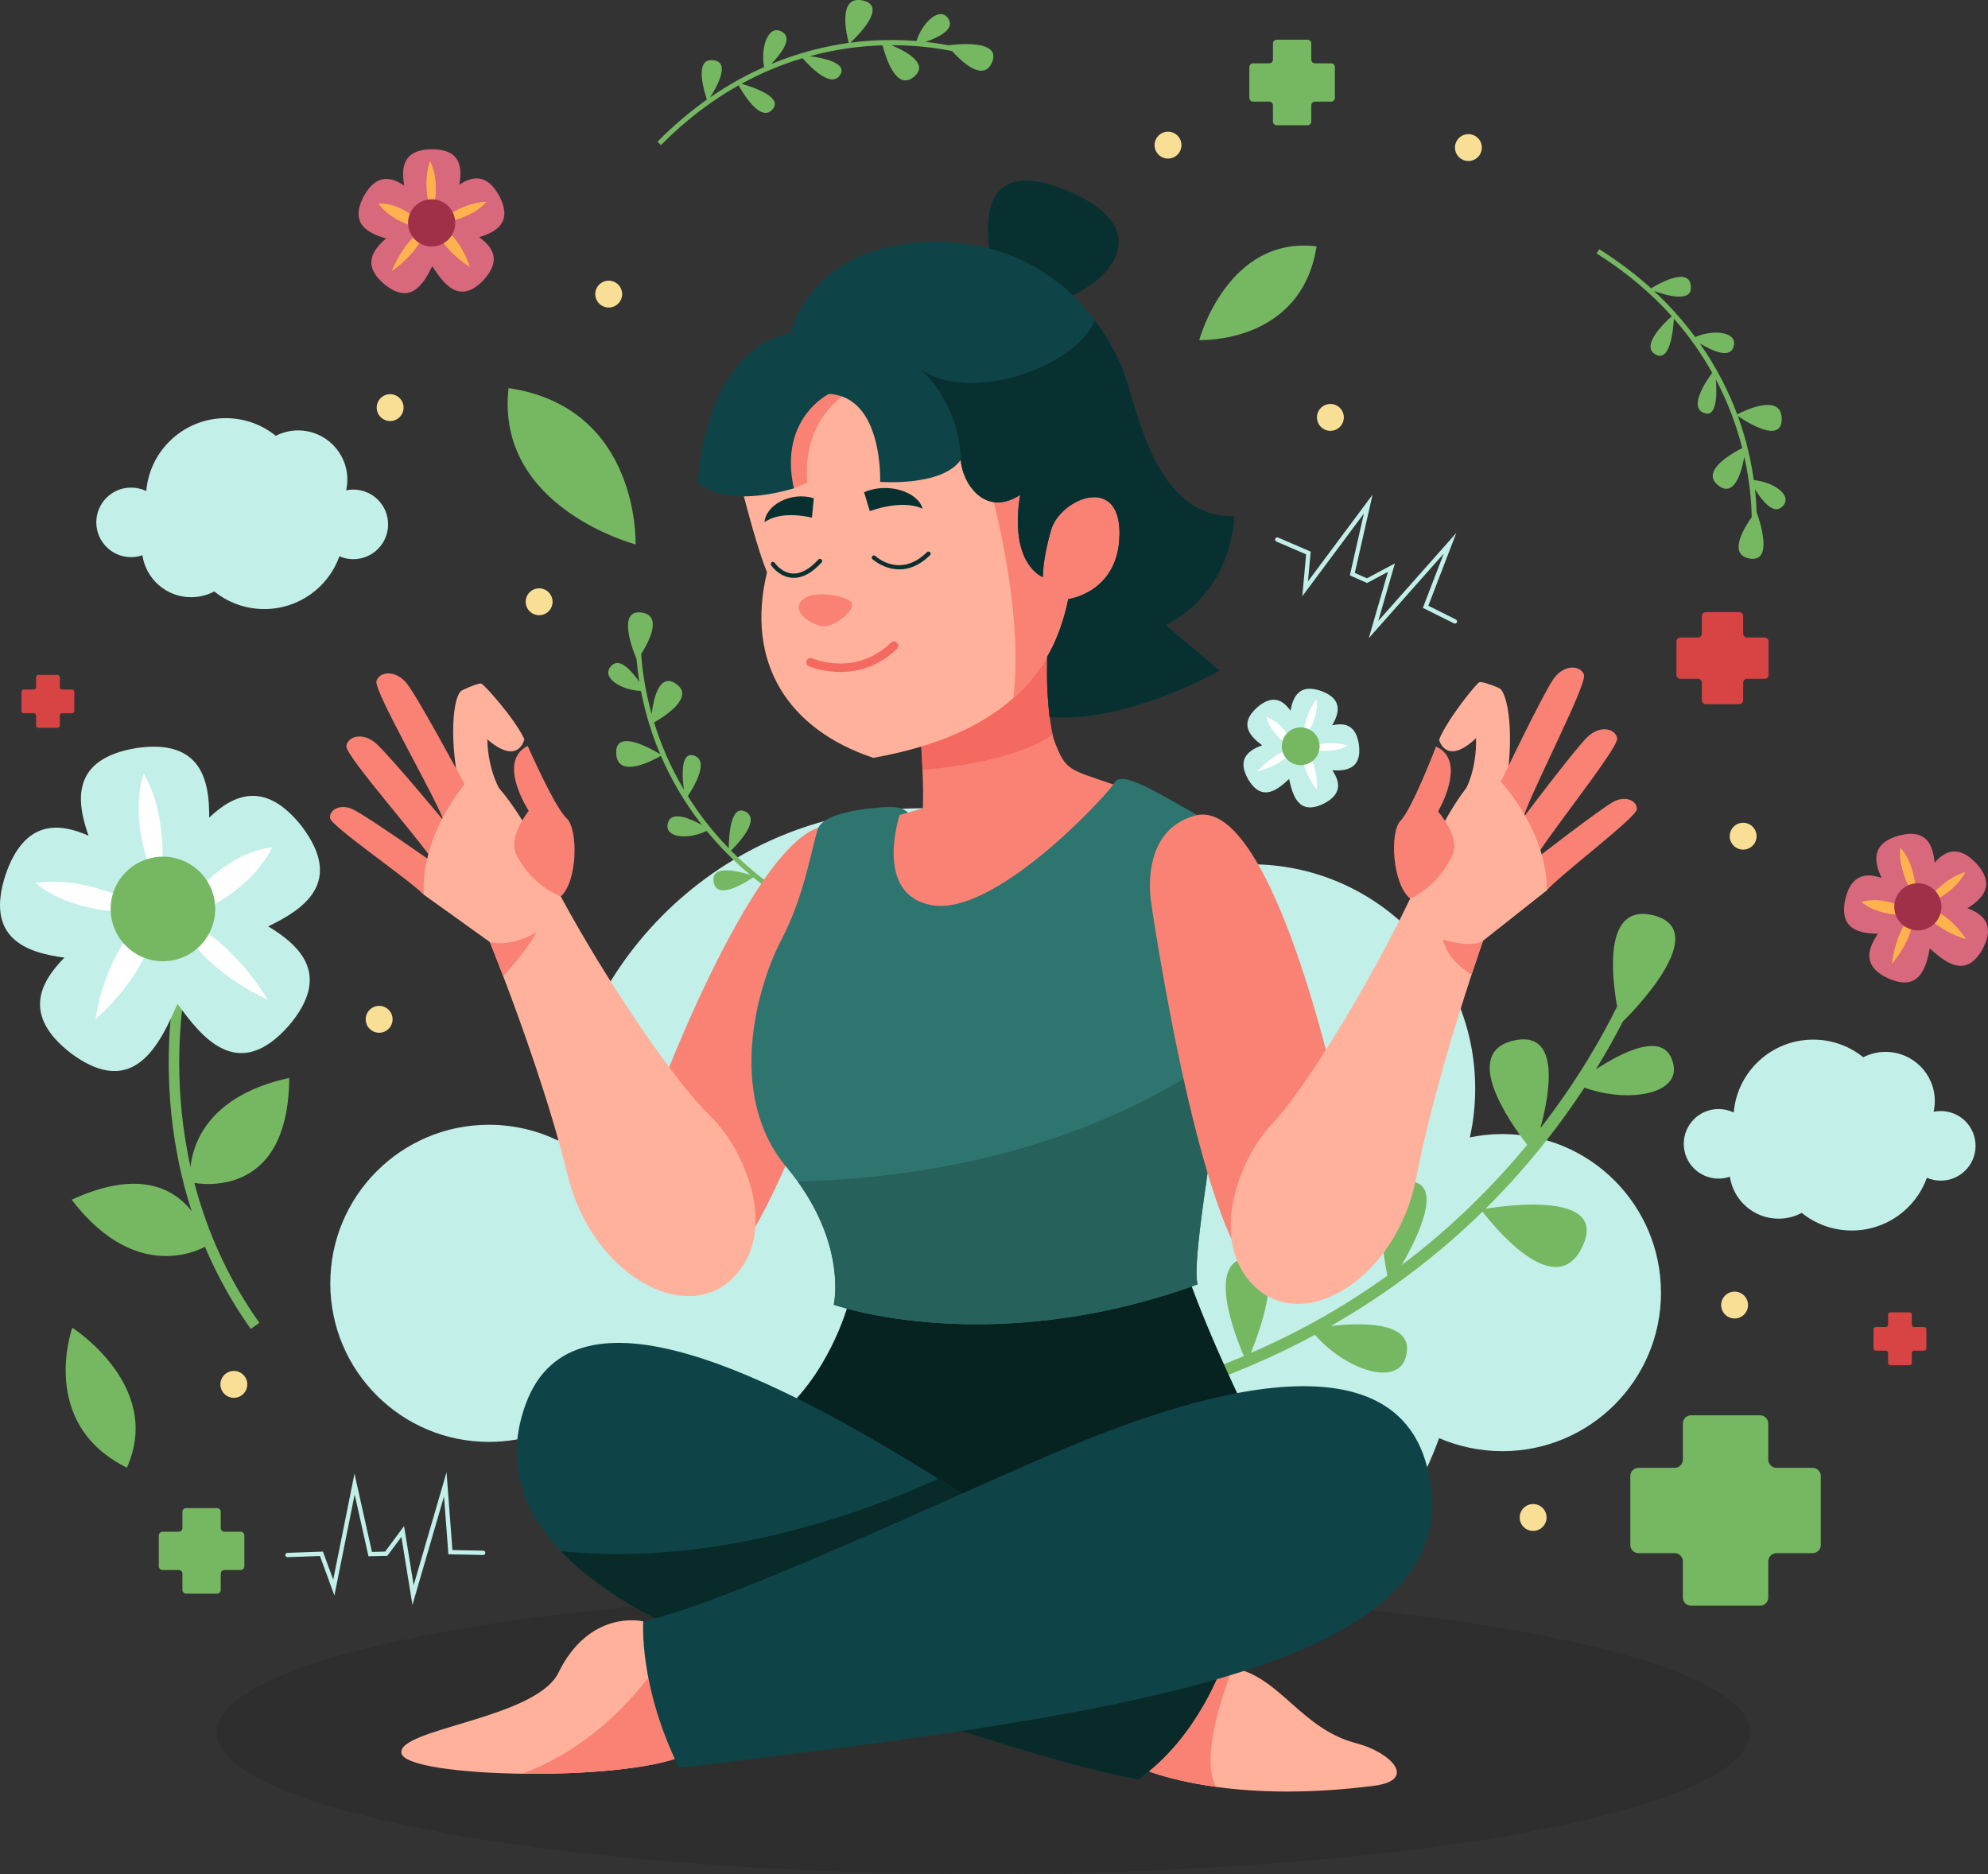
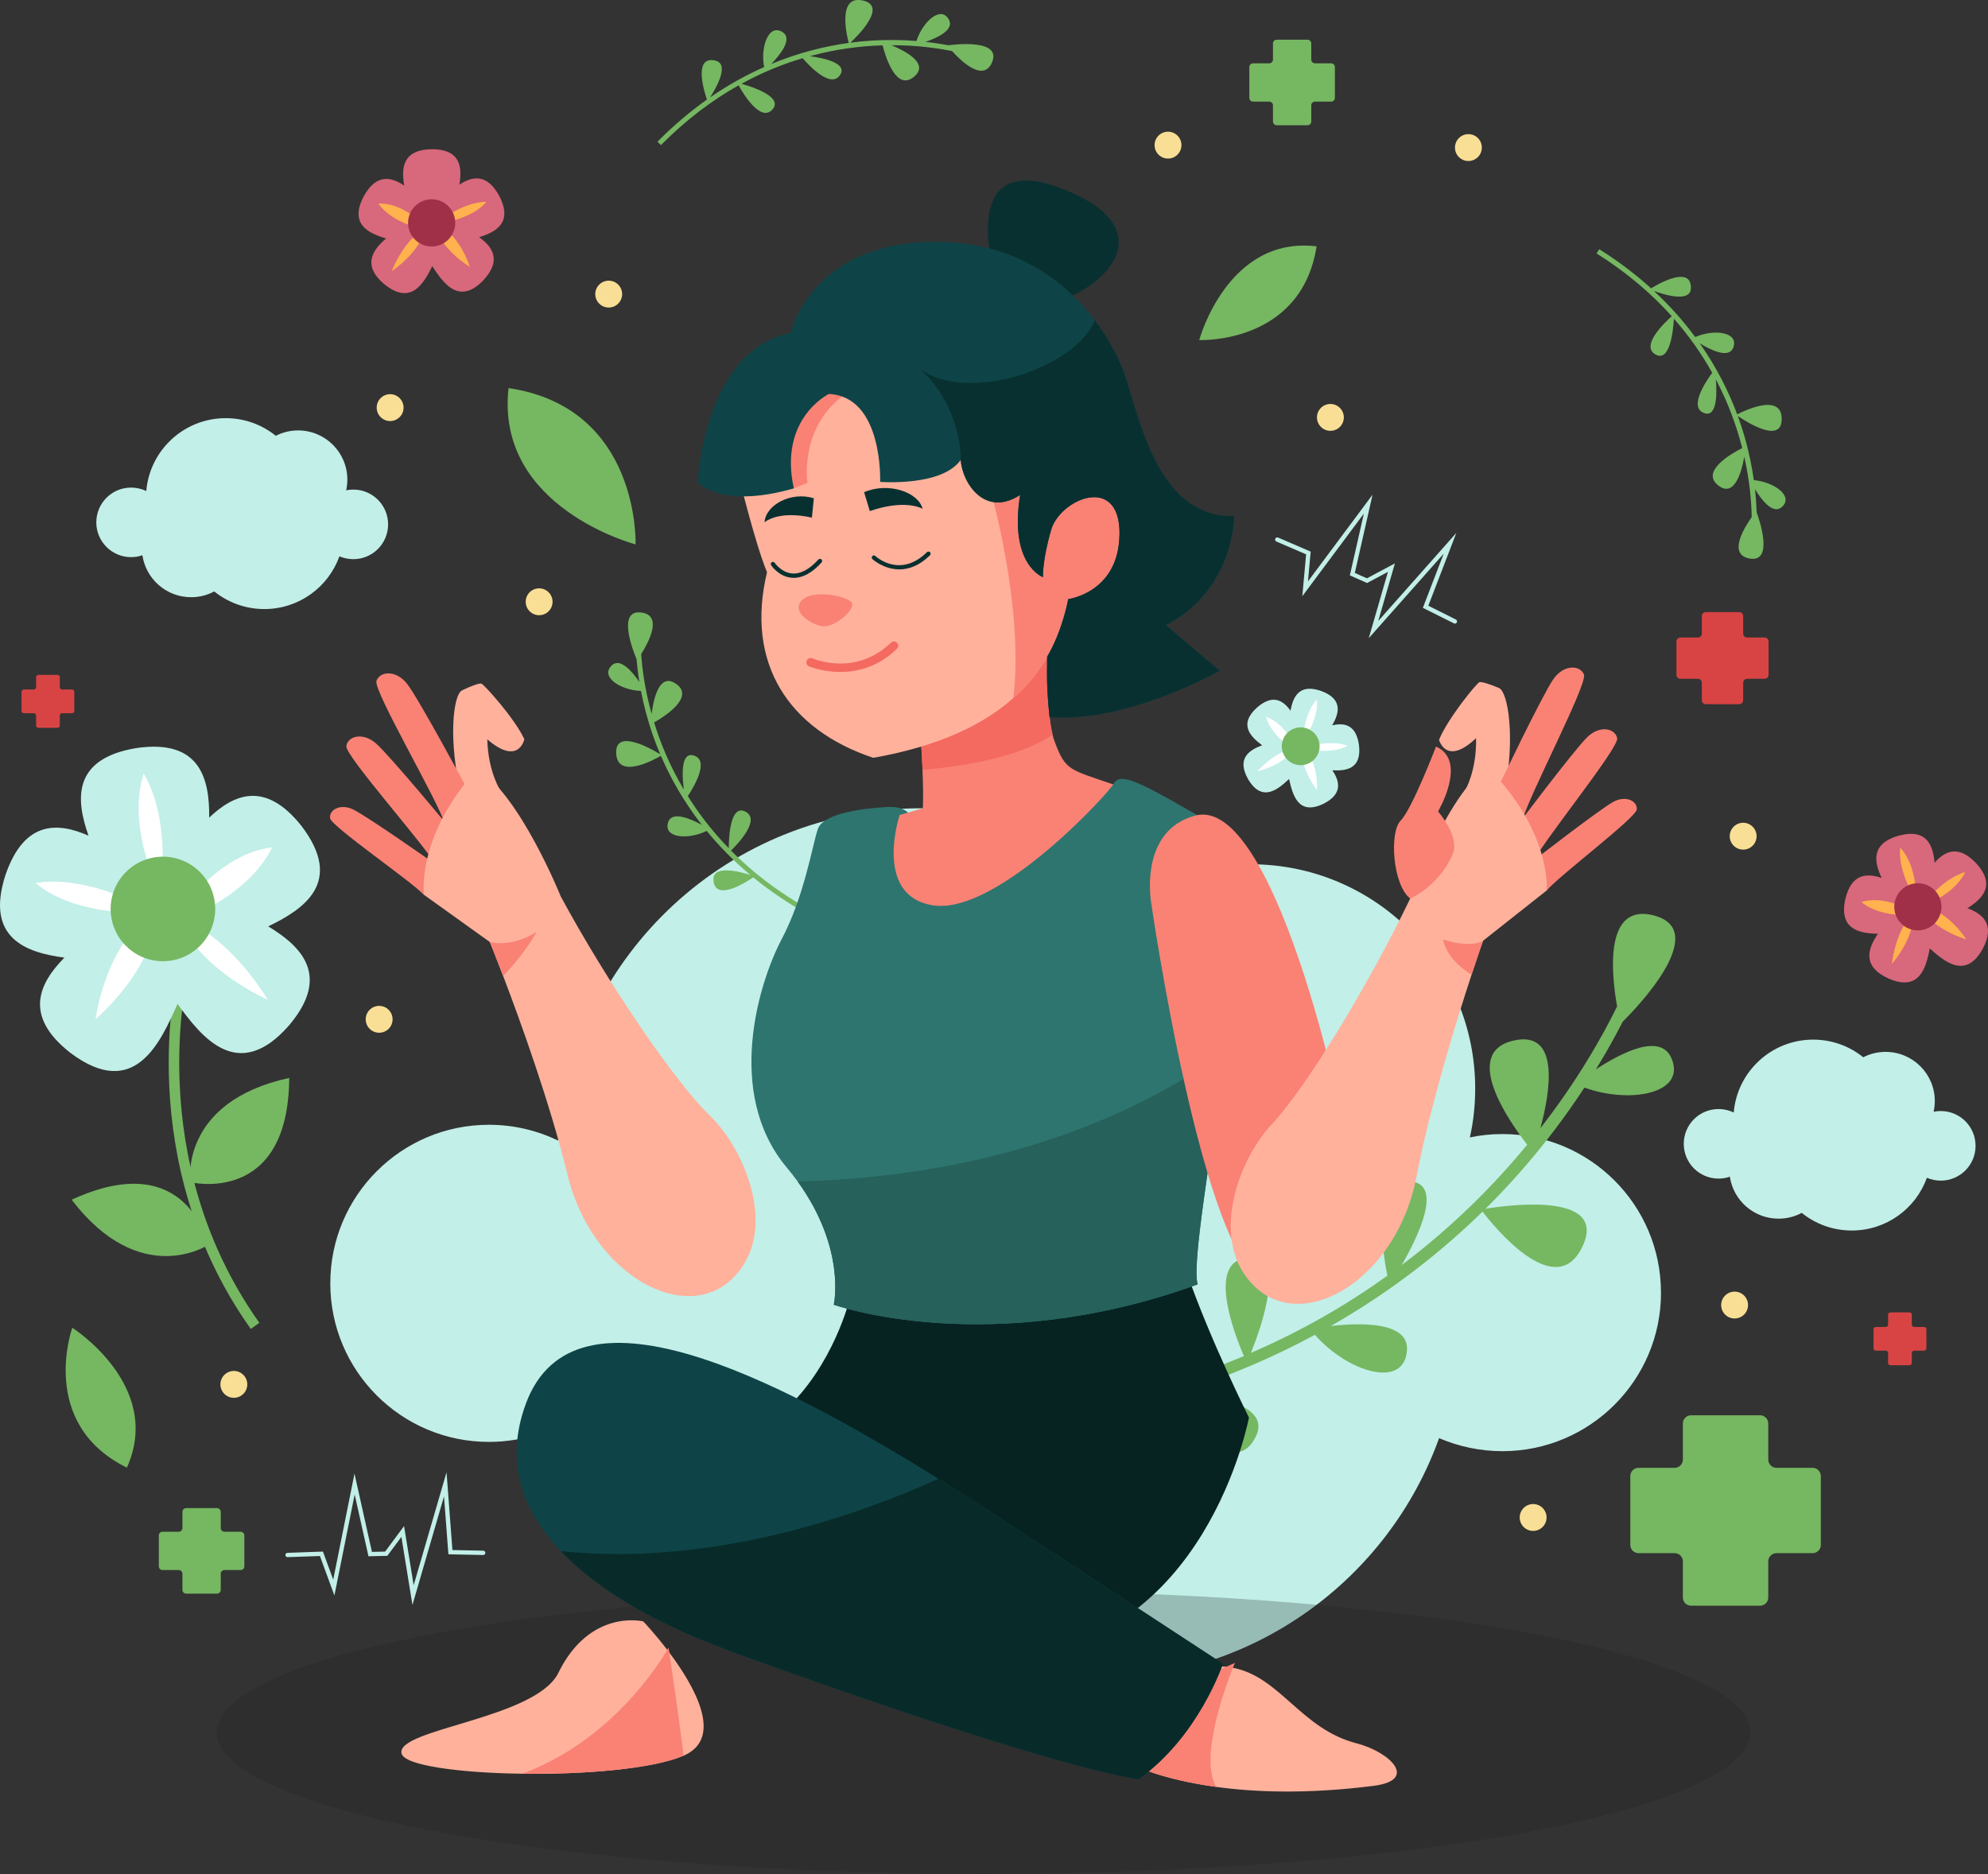
<svg xmlns="http://www.w3.org/2000/svg" id="Layer_2" data-name="Layer 2" viewBox="0 0 439.5 414.36">
  <rect x="0" y="0" width="439.5" height="414.36" fill="#333333" stroke="none" />
  <defs>
    <style>      .cls-1 {        fill: #082b2a;      }      .cls-2 {        fill: #f9df95;      }      .cls-3 {        fill: #f46a60;      }      .cls-4 {        fill: #fff;      }      .cls-5 {        fill: #76b762;      }      .cls-6 {        fill: #d84444;      }      .cls-7 {        fill: #2e756f;      }      .cls-8 {        fill: #a03048;      }      .cls-9 {        fill: #ffb24d;      }      .cls-10 {        fill: #26615b;      }      .cls-11 {        fill: #d8687b;      }      .cls-12 {        opacity: .22;      }      .cls-13 {        fill: #606060;        opacity: .19;      }      .cls-14 {        fill: #c2efe8;      }      .cls-15 {        fill: #0e4447;      }      .cls-16 {        fill: #062322;      }      .cls-17 {        fill: #093030;      }      .cls-18 {        fill: #f98275;      }      .cls-19 {        fill: #ffb19c;      }    </style>
  </defs>
  <g id="Object">
    <g>
      <g>
        <path class="cls-14" d="m302.61,141.08l4.23-14.63-4.61,2.46-3.81-1.69,3.1-13.66-13.61,18.27.84-9.26-6.57-2.83c-.24-.1-.35-.39-.25-.63.1-.24.39-.35.63-.25l7.2,3.11-.6,6.58,14.28-19.17-3.92,17.3,2.67,1.19,6.19-3.3-3.68,12.73,17.26-19.47-6.19,16.1,6.09,3.05c.24.12.33.41.21.64-.12.24-.4.33-.64.21l-6.87-3.43,4.61-11.98-16.57,18.69Z" />
        <path class="cls-14" d="m91.18,354.85l-2.44-15.03-3.11,4.19-4.17.1-3.05-13.67-4.48,22.34-3.2-8.73-7.15.25c-.26,0-.48-.2-.49-.46-.01-.26.2-.48.46-.49l7.84-.28,2.28,6.2,4.7-23.44,3.86,17.31,2.92-.07,4.18-5.64,2.12,13.08,7.27-24.98,1.3,17.2,6.81.14c.26,0,.47.22.47.49,0,.27-.22.47-.49.47l-7.68-.16-.97-12.8-6.97,23.98Z" />
      </g>
      <g>
        <g>
          <path class="cls-11" d="m105.93,52.44c2.83,2.06,5.1,4.99.98,9.48-5.57,5.86-9.1.32-11.35-3.06-1.81,3.64-4.62,8.85-10.61,3.97-5.04-4.25-2.44-7.66.4-10.11-3.79-1.1-8.22-3.09-4.93-9.33,2.83-5.12,6.17-4.23,8.95-2.35-.65-3.68-.52-7.94,6.06-8.05,6.54,0,6.76,4.16,6.12,7.84,2.76-1.82,6.04-2.6,8.81,2.46,3.12,5.96-.76,8.03-4.42,9.15Z" />
-           <path class="cls-9" d="m95.46,47.77s-2.39-6.9-.38-12.15c2.63,5,.38,12.15.38,12.15Z" />
          <path class="cls-9" d="m96.4,49.44s5.53-4.77,11.15-4.82c-3.68,4.29-11.15,4.82-11.15,4.82Z" />
          <path class="cls-9" d="m94.79,50.88s-7.63-.97-11.14-5.87c6.06-.27,11.14,5.87,11.14,5.87Z" />
          <path class="cls-9" d="m103.87,59.01s-6.64-3.89-7.95-9.77c5.68,2.13,7.95,9.77,7.95,9.77Z" />
          <path class="cls-9" d="m86.61,59.94s2.56-6.84,7.46-9.59c-1.16,5.53-7.46,9.59-7.46,9.59Z" />
          <path class="cls-8" d="m100.65,49.28c0,2.88-2.34,5.22-5.22,5.22s-5.22-2.34-5.22-5.22,2.34-5.22,5.22-5.22,5.22,2.34,5.22,5.22Z" />
        </g>
        <g>
          <path class="cls-11" d="m434.96,200.81c3.27,1.24,6.22,3.49,3.42,8.9-3.85,7.11-8.7,2.68-11.75.01-.79,3.99-2.14,9.75-9.21,6.6-5.98-2.79-4.35-6.76-2.25-9.86-3.94-.07-8.74-.83-7.2-7.72,1.39-5.69,4.85-5.69,8.02-4.61-1.59-3.38-2.57-7.53,3.75-9.35,6.31-1.71,7.61,2.25,7.95,5.97,2.19-2.48,5.15-4.09,9.14.07,4.56,4.94,1.36,7.95-1.87,9.99Z" />
          <path class="cls-9" d="m423.63,199.04s-4.11-6.04-3.54-11.63c3.85,4.14,3.54,11.63,3.54,11.63Z" />
          <path class="cls-9" d="m424.97,200.4s4.1-6.05,9.5-7.57c-2.43,5.1-9.5,7.57-9.5,7.57Z" />
          <path class="cls-9" d="m423.8,202.22s-7.62,1.05-12.29-2.76c5.78-1.84,12.29,2.76,12.29,2.76Z" />
          <path class="cls-9" d="m434.69,207.7s-7.42-2.02-10.22-7.35c6.04.57,10.22,7.35,10.22,7.35Z" />
          <path class="cls-9" d="m418.26,213.1s.69-7.27,4.7-11.21c.32,5.64-4.7,11.21-4.7,11.21Z" />
          <path class="cls-8" d="m429.03,199.14c.75,2.78-.89,5.65-3.67,6.4-2.78.75-5.65-.89-6.4-3.67-.75-2.78.89-5.65,3.67-6.4,2.78-.75,5.65.89,6.4,3.67Z" />
        </g>
      </g>
      <g>
        <path class="cls-5" d="m55.44,293.84l1.9-1.35c-25.79-36.33-15.86-76.92-15.75-77.33l-2.26-.58c-.11.42-10.33,42.02,16.11,79.26Z" />
        <path class="cls-5" d="m42.08,261.4s-2.56-17.72,21.86-23.06c-.17,28.36-21.86,23.06-21.86,23.06Z" />
        <path class="cls-5" d="m45.99,275.29s-14.96,9.84-30.15-10.02c25.76-11.87,30.15,10.02,30.15,10.02Z" />
        <path class="cls-14" d="m14.24,211.74c-5.43,5.53-9.3,12.77,1.34,21.07,14.32,10.76,19.99-2.64,23.67-10.84,5.28,7.29,13.33,17.64,24.63,4.78,9.45-11.14,2.52-17.62-4.58-21.92,7.87-3.79,16.83-9.76,7.36-22.19-8.06-10.16-15.02-6.97-20.41-1.86.07-8.28-1.78-17.52-16.19-15.36-14.28,2.4-13.24,11.56-10.49,19.36-6.7-2.96-14.15-3.47-18.33,8.59-4.63,14.15,4.61,17.26,13,18.37Z" />
        <path class="cls-4" d="m35.4,197.71s2.7-15.95-3.63-26.66c-3.92,11.88,3.63,26.66,3.63,26.66Z" />
        <path class="cls-4" d="m33.95,201.68s-13.83-8.39-26.12-6.45c9.6,8.02,26.12,6.45,26.12,6.45Z" />
        <path class="cls-4" d="m38,204.25s16.3-4.92,22.18-16.9c-13.33,1.64-22.18,16.9-22.18,16.9Z" />
        <path class="cls-4" d="m21.14,225.33s13.07-10.92,13.78-24.24c-11.62,6.73-13.78,24.24-13.78,24.24Z" />
        <path class="cls-4" d="m59.19,221.04s-8.1-14-19.81-18.21c4.57,11.64,19.81,18.21,19.81,18.21Z" />
        <path class="cls-5" d="m24.62,202.89c1.06,6.3,7.01,10.54,13.31,9.49,6.3-1.06,10.54-7.01,9.49-13.31-1.06-6.3-7.01-10.54-13.31-9.49-6.3,1.06-10.54,7.01-9.49,13.31Z" />
        <g>
          <path class="cls-14" d="m294.55,170.31c1.55,2.33,2.43,5.17-1.91,7.39-5.82,2.84-6.92-2.3-7.66-5.46-2.37,2.23-5.94,5.36-9.07.02-2.59-4.6.31-6.43,3.12-7.47-2.53-1.88-5.31-4.61-1.1-8.38,3.55-3.06,5.81-1.45,7.37.73.54-2.94,1.83-6.1,6.8-4.35,4.91,1.82,3.91,5.01,2.41,7.59,2.58-.59,5.26-.27,5.92,4.3.68,5.34-2.81,5.81-5.87,5.64Z" />
          <path class="cls-4" d="m287.99,163.89s.13-5.85,3.11-9.22c.58,4.48-3.11,9.22-3.11,9.22Z" />
          <path class="cls-4" d="m288.23,165.4s5.48-2.04,9.72-.51c-3.95,2.19-9.72.51-9.72.51Z" />
          <path class="cls-4" d="m286.62,166.03s-5.45-2.86-6.72-7.51c4.62,1.49,6.72,7.51,6.72,7.51Z" />
          <path class="cls-4" d="m291.17,174.67s-3.9-4.77-3.24-9.55c3.67,3.18,3.24,9.55,3.24,9.55Z" />
          <path class="cls-4" d="m277.95,170.55s3.83-4.42,8.28-5.11c-2.42,3.82-8.28,5.11-8.28,5.11Z" />
          <path class="cls-5" d="m291.47,166.46c-.8,2.16-3.21,3.27-5.37,2.46-2.16-.8-3.27-3.21-2.46-5.37.8-2.16,3.21-3.27,5.37-2.46,2.16.8,3.27,3.21,2.46,5.37Z" />
        </g>
      </g>
      <g>
        <path class="cls-5" d="m402.54,326.37v15.23c0,1-.81,1.82-1.82,1.82h-7.98c-1,0-1.82.81-1.82,1.82v7.98c0,1-.81,1.82-1.82,1.82h-15.24c-1,0-1.82-.81-1.82-1.82v-7.98c0-1-.81-1.82-1.82-1.82h-7.98c-1,0-1.82-.81-1.82-1.82v-15.23c0-1,.81-1.82,1.82-1.82h7.98c1,0,1.82-.81,1.82-1.82v-7.98c0-1,.81-1.82,1.82-1.82h15.24c1,0,1.82.81,1.82,1.82v7.98c0,1,.81,1.82,1.82,1.82h7.98c1,0,1.82.81,1.82,1.82Z" />
        <path class="cls-5" d="m295.11,14.82v6.83c0,.45-.37.82-.82.82h-3.58c-.45,0-.82.37-.82.82v3.58c0,.45-.37.82-.82.82h-6.83c-.45,0-.82-.37-.82-.82v-3.58c0-.45-.37-.82-.82-.82h-3.58c-.45,0-.82-.37-.82-.82v-6.83c0-.45.37-.82.82-.82h3.58c.45,0,.82-.37.82-.82v-3.58c0-.45.37-.82.82-.82h6.83c.45,0,.82.37.82.82v3.58c0,.45.37.82.82.82h3.58c.45,0,.82.37.82.82Z" />
        <path class="cls-5" d="m54.02,339.5v6.83c0,.45-.37.82-.82.82h-3.58c-.45,0-.82.37-.82.82v3.58c0,.45-.37.82-.82.82h-6.83c-.45,0-.82-.37-.82-.82v-3.58c0-.45-.37-.82-.82-.82h-3.58c-.45,0-.82-.37-.82-.82v-6.83c0-.45.37-.82.82-.82h3.58c.45,0,.82-.37.82-.82v-3.58c0-.45.37-.82.82-.82h6.83c.45,0,.82.37.82.82v3.58c0,.45.37.82.82.82h3.58c.45,0,.82.37.82.82Z" />
      </g>
      <g>
        <path class="cls-6" d="m390.99,141.84v7.37c0,.49-.39.88-.88.88h-3.86c-.49,0-.88.39-.88.88v3.86c0,.49-.39.88-.88.88h-7.37c-.49,0-.88-.39-.88-.88v-3.86c0-.49-.39-.88-.88-.88h-3.86c-.49,0-.88-.39-.88-.88v-7.37c0-.49.39-.88.88-.88h3.86c.49,0,.88-.39.88-.88v-3.86c0-.49.39-.88.88-.88h7.37c.49,0,.88.39.88.88v3.86c0,.49.39.88.88.88h3.86c.49,0,.88.39.88.88Z" />
        <path class="cls-6" d="m425.88,293.92v4.23c0,.28-.23.5-.51.5h-2.21c-.28,0-.5.23-.5.5v2.21c0,.28-.23.51-.51.51h-4.23c-.28,0-.51-.23-.51-.51v-2.21c0-.28-.23-.5-.5-.5h-2.21c-.28,0-.51-.23-.51-.5v-4.23c0-.28.23-.51.51-.51h2.21c.28,0,.5-.23.5-.51v-2.21c0-.28.23-.51.51-.51h4.23c.28,0,.51.23.51.51v2.21c0,.28.23.51.5.51h2.21c.28,0,.51.23.51.51Z" />
        <path class="cls-6" d="m16.43,152.96v4.23c0,.28-.23.51-.5.51h-2.21c-.28,0-.5.23-.5.51v2.21c0,.28-.23.51-.51.51h-4.23c-.28,0-.5-.23-.5-.51v-2.21c0-.28-.23-.51-.5-.51h-2.21c-.28,0-.51-.23-.51-.51v-4.23c0-.28.23-.51.51-.51h2.21c.28,0,.5-.23.5-.51v-2.21c0-.28.23-.51.5-.51h4.23c.28,0,.51.23.51.51v2.21c0,.28.23.51.5.51h2.21c.28,0,.5.23.5.51Z" />
      </g>
      <ellipse class="cls-13" cx="217.41" cy="383.04" rx="169.54" ry="31.32" />
      <g>
        <path class="cls-14" d="m85.8,115.95c0,4.25-3.44,7.69-7.69,7.69-1.09,0-2.13-.23-3.07-.63-2.44,6.8-8.95,11.66-16.6,11.66-4.2,0-8.05-1.46-11.07-3.9-1.53.82-3.27,1.28-5.12,1.28-5.47,0-9.99-4.03-10.77-9.28-.78.28-1.63.42-2.5.42-4.25,0-7.69-3.44-7.69-7.69s3.44-7.69,7.69-7.69c1.2,0,2.34.28,3.36.76.76-9.03,8.34-16.11,17.56-16.11,4.2,0,8.05,1.46,11.07,3.9,1.48-.76,3.16-1.19,4.94-1.19,6.01,0,10.88,4.87,10.88,10.87,0,.81-.09,1.61-.26,2.37.51-.11,1.03-.16,1.58-.16,4.25,0,7.69,3.44,7.69,7.69Z" />
        <path class="cls-14" d="m367.21,285.81c0,19.36-15.7,35.06-35.06,35.06-4.97,0-9.72-1.05-14-2.88-11.12,31-40.81,53.2-75.69,53.2-19.14,0-36.71-6.67-50.49-17.79-6.98,3.75-14.91,5.84-23.37,5.84-24.94,0-45.56-18.4-49.1-42.34-3.58,1.26-7.41,1.92-11.42,1.92-19.36,0-35.06-15.7-35.06-35.06s15.7-35.06,35.06-35.06c5.49,0,10.68,1.26,15.3,3.49,3.49-41.16,38.02-73.47,80.1-73.47,19.14,0,36.71,6.67,50.49,17.79,6.76-3.44,14.43-5.41,22.54-5.41,27.43,0,49.62,22.19,49.62,49.58,0,3.71-.39,7.33-1.18,10.81,2.31-.48,4.71-.74,7.19-.74,19.36,0,35.06,15.7,35.06,35.06Z" />
        <path class="cls-14" d="m436.75,253.36c0,4.25-3.44,7.69-7.69,7.69-1.09,0-2.13-.23-3.07-.63-2.44,6.8-8.95,11.66-16.6,11.66-4.2,0-8.05-1.46-11.07-3.9-1.53.82-3.27,1.28-5.12,1.28-5.47,0-9.99-4.03-10.77-9.28-.78.28-1.63.42-2.5.42-4.25,0-7.69-3.44-7.69-7.69s3.44-7.69,7.69-7.69c1.2,0,2.34.28,3.36.76.76-9.03,8.34-16.11,17.56-16.11,4.2,0,8.05,1.46,11.07,3.9,1.48-.76,3.16-1.19,4.94-1.19,6.01,0,10.88,4.87,10.88,10.87,0,.81-.09,1.61-.26,2.37.51-.11,1.03-.16,1.58-.16,4.25,0,7.69,3.44,7.69,7.69Z" />
      </g>
      <path class="cls-5" d="m178.94,201.12l-.53.94c-4.47-2.51-8.41-5.23-11.88-8.06-3.82,2.54-8.6,4.65-8.8.54-.18-3.36,5.75-1.84,8.14-1.09-3.75-3.15-6.95-6.44-9.64-9.73-4.17,2.06-9.66,1.56-8.51-1.92.84-2.59,5.06-.72,7.45.6-4.11-5.27-7.01-10.53-9.06-15.28-1.43.83-9.57,5.32-9.88-.51-.3-5.69,7.91-.95,9.72.16-.61-1.45-1.14-2.85-1.61-4.19-1.23-3.53-2.07-6.85-2.64-9.8-4.6-.2-9.06-3.14-6.46-5.65,1.87-1.81,4.55,1.39,6.11,3.66-.31-1.9-.5-3.61-.63-5.07-.7-1.66-4.45-11.08,1.13-10.28,4.67.68,1.6,6.48-.1,9.17.21,3.17.8,7.82,2.31,13.24.43-3.43,1.73-9.18,5.38-6.66,4.24,2.91-2.47,7.21-4.83,8.55,1.42,4.61,3.5,9.69,6.58,14.86-.42-3.16-.72-8.51,2.26-7.53,3.42,1.13-.03,6.89-1.39,8.96,2.41,3.86,5.38,7.75,9.05,11.52.02-2.69.38-9.76,3.68-8.09,3.42,1.72-1.55,7.02-3.18,8.62,4.63,4.67,10.32,9.12,17.31,13.04Z" />
      <path class="cls-5" d="m146.12,32.09l-.77-.76c3.61-3.64,7.27-6.71,10.93-9.31-1.44-4.36-2.19-9.52,1.82-8.63,3.29.72.25,6.03-1.11,8.14,4.03-2.78,8.05-4.98,11.94-6.7-.88-4.57,1.07-9.73,4.12-7.7,2.27,1.5-.65,5.07-2.56,7.03,6.17-2.56,12.02-3.96,17.14-4.67-.42-1.6-2.58-10.64,3.12-9.38,5.57,1.22-1.19,7.88-2.75,9.33,1.56-.21,3.05-.35,4.46-.44,3.73-.25,7.16-.17,10.15.06,1.42-4.38,5.44-7.9,7.17-4.72,1.24,2.28-2.55,4.02-5.16,4.92,1.91.21,3.61.48,5.06.75,1.78-.24,11.87-1.34,9.61,3.83-1.9,4.32-6.67-.18-8.81-2.54-3.11-.64-7.75-1.31-13.38-1.3,3.19,1.33,8.39,4.11,4.98,6.96-3.93,3.31-6.29-4.3-6.96-6.93-4.82.14-10.27.8-16.07,2.39,3.16.43,8.4,1.57,6.66,4.18-2,2.99-6.64-1.86-8.27-3.73-4.37,1.3-8.91,3.12-13.51,5.66,2.58.73,9.31,2.96,6.82,5.7-2.57,2.84-6.36-3.36-7.46-5.36-5.73,3.22-11.53,7.52-17.18,13.22Z" />
      <path class="cls-5" d="m352.98,56.01l.57-.91c4.34,2.73,8.13,5.64,11.46,8.64,3.94-2.35,8.82-4.21,8.81-.1,0,3.36-5.83,1.55-8.19.68,3.59,3.33,6.61,6.78,9.14,10.2,4.27-1.85,9.73-1.07,8.41,2.35-.97,2.54-5.09.47-7.41-.97,3.84,5.47,6.47,10.87,8.28,15.72,1.47-.76,9.82-4.83,9.84,1.01.02,5.7-7.95.55-9.7-.65.54,1.47,1,2.9,1.4,4.26,1.05,3.59,1.72,6.95,2.14,9.92,4.58.43,8.89,3.59,6.17,5.97-1.96,1.71-4.48-1.62-5.92-3.96.22,1.91.32,3.63.37,5.1.62,1.69,3.89,11.29-1.65,10.21-4.63-.92-1.27-6.55.56-9.15-.05-3.18-.41-7.85-1.64-13.34-.6,3.4-2.19,9.08-5.71,6.38-4.08-3.12,2.83-7.08,5.25-8.3-1.19-4.67-3.01-9.85-5.83-15.17.26,3.17.3,8.54-2.64,7.41-3.36-1.3.37-6.88,1.84-8.88-2.22-3.98-4.99-8.01-8.47-11.96-.16,2.68-.87,9.73-4.08,7.9-3.33-1.89,1.9-6.93,3.61-8.45-4.39-4.89-9.85-9.62-16.64-13.89Z" />
      <path class="cls-5" d="m225.41,312.82l.3,2.53c12.04-1.48,23.09-3.89,33.23-6.96,6.07,9,14.63,17.89,18.76,9.09,3.4-7.19-10.92-9.2-16.84-9.7,11.03-3.52,20.98-7.85,29.83-12.64,7.28,8.26,19.75,12.09,20.36,3.44.48-6.42-10.42-6.13-16.85-5.38,13.73-7.84,24.81-16.75,33.56-25.3,2.38,3.11,16.15,20.23,22.07,7.74,5.78-12.18-16.46-9.19-21.42-8.37,2.64-2.61,5.06-5.2,7.29-7.71,5.87-6.62,10.69-13.13,14.58-19.08,10.24,3.69,22.65,1.27,19.21-6.56-2.47-5.63-11.22-1.05-16.67,2.52,2.39-3.88,4.34-7.44,5.93-10.54,3.03-2.99,19.69-20.26,6.76-23.52-10.84-2.7-9.31,12.74-8.01,20.16-3.32,6.75-8.78,16.39-16.95,26.91,2.13-7.89,4.46-21.64-5.8-19.4-11.88,2.57-1.06,18,2.88,23.05-7.24,8.81-16.37,18.05-27.74,26.61,3.76-6.53,9.23-17.98,1.82-18.51-8.5-.6-6.13,15.11-5,20.87-8.75,6.29-18.74,12.14-30.16,17.07,2.37-5.9,7.94-21.7-.78-21.01-9.04.7-2.92,16.76-.77,21.71-14.32,6.05-30.77,10.68-49.6,12.98Z" />
      <g>
        <path class="cls-5" d="m140.51,120.37s1.08-30.24-28.08-34.56c-2.97,26.46,28.08,34.56,28.08,34.56Z" />
        <path class="cls-5" d="m265.12,75.19s22.54,1,25.95-20.72c-19.71-2.38-25.95,20.72-25.95,20.72Z" />
        <path class="cls-5" d="m15.98,293.58s-7.65,21.23,12.07,30.93c8.14-18.11-12.07-30.93-12.07-30.93Z" />
      </g>
      <ellipse class="cls-12" cx="217.41" cy="383.04" rx="169.54" ry="31.32" />
      <g>
        <path class="cls-2" d="m122.16,133.06c0,1.64-1.33,2.97-2.97,2.97s-2.97-1.33-2.97-2.97,1.33-2.97,2.97-2.97,2.97,1.33,2.97,2.97Z" />
        <path class="cls-2" d="m137.54,65.03c0,1.64-1.33,2.97-2.97,2.97s-2.97-1.33-2.97-2.97,1.33-2.97,2.97-2.97,2.97,1.33,2.97,2.97Z" />
        <circle class="cls-2" cx="294.12" cy="92.29" r="2.97" />
        <circle class="cls-2" cx="383.48" cy="288.56" r="2.97" />
        <circle class="cls-2" cx="338.94" cy="335.53" r="2.97" />
        <path class="cls-2" d="m388.34,184.89c0,1.64-1.33,2.97-2.97,2.97s-2.97-1.33-2.97-2.97,1.33-2.97,2.97-2.97,2.97,1.33,2.97,2.97Z" />
        <path class="cls-2" d="m89.22,90.13c0,1.64-1.33,2.97-2.97,2.97s-2.97-1.33-2.97-2.97,1.33-2.97,2.97-2.97,2.97,1.33,2.97,2.97Z" />
        <circle class="cls-2" cx="83.82" cy="225.38" r="2.97" />
        <path class="cls-2" d="m54.67,306.1c0,1.64-1.33,2.97-2.97,2.97s-2.97-1.33-2.97-2.97,1.33-2.97,2.97-2.97,2.97,1.33,2.97,2.97Z" />
        <circle class="cls-2" cx="258.22" cy="32.09" r="2.97" />
        <circle class="cls-2" cx="324.63" cy="32.63" r="2.97" />
      </g>
      <g>
        <g>
          <path class="cls-19" d="m303.65,394.87c-14.64,1.86-26.25,1.41-34.8.23-12.08-1.65-18.11-4.73-18.11-4.73,0,0-3.39-6.79.31-13,1.76-2.95,5.12-5.78,11.21-7.7,3.39-1.06,6.27-1.37,8.82-1.13.52.06,1.01.12,1.5.23,10.5,2.01,15.07,13.63,27.48,16.74,7.38,1.98,13.5,8.1,3.6,9.36Z" />
          <path class="cls-18" d="m272.57,368.76c-1.68,4.24-7.42,19.77-3.72,26.33-12.08-1.65-18.11-4.73-18.11-4.73,0,0-3.39-6.79.31-13l20.02-8.82,1.94-.85s-.16.39-.44,1.08Z" />
          <path class="cls-16" d="m187.84,287.24s-3.51,14.58-14.31,24.57c-4.59,15.66,3.51,56.42,48.32,54.53s54.26-52.91,54.26-52.91c0,0-8.64-17.28-13.77-32.13-8.37,3.24-74.51,5.94-74.51,5.94Z" />
-           <path class="cls-18" d="m192.91,204.26s2.64-14.35-6.82-20.64c-14.79-9.84-41.55,58.6-45.48,72.49-3.93,13.89,1.02,30.43,15.39,27.34,14.36-3.09,36.91-79.19,36.91-79.19Z" />
          <path class="cls-19" d="m151.12,388.2c-6.84,2.94-21.98,4.17-35.64,3.99-13.85-.18-26.19-1.81-26.72-4.52-1.07-5.4,29.16-7.56,34.56-17.55,7.02-14.57,18.89-11.61,18.89-11.61,0,0,2.48,2.59,5.3,6.28.15.2.31.4.46.61,5.62,7.5,12.12,18.93,3.16,22.8Z" />
          <path class="cls-18" d="m151.12,388.2c-6.84,2.94-21.98,4.17-35.64,3.99,19.7-7.36,30.2-24.25,32.03-27.4.19-.33.29-.52.29-.52,0,0,.06.4.17,1.13.5,3.33,1.99,13.46,3.16,22.8Z" />
          <path class="cls-7" d="m270.74,232.66c-3.04,23.24-7.31,46.74-5.97,51.33-46.16,16.74-80.45,4.5-80.45,4.5,0,0,2.83-12.27-7.97-27.24-.76-1.05-1.58-2.1-2.47-3.17-13.68-16.38-6.12-40.85-1.08-50.4,5.04-9.53,6.8-20.87,8.01-24.38,1.21-3.51,10.13-4.59,15.38-4.87,5.27-.27,5.4,2.97,5.4,2.97,11.69,5.22,28.8,0,44.55-7.96,1.53-3.29,7.06.22,23.12,9.41,6.3,3.6,4.5,26.57,1.47,49.8Z" />
          <path class="cls-10" d="m264.78,283.99c-46.16,16.74-80.45,4.5-80.45,4.5,0,0,2.83-12.27-7.97-27.24,45.41-1.24,75.7-15.29,94.39-28.6-3.04,23.24-7.31,46.74-5.97,51.33Z" />
          <path class="cls-19" d="m318.14,163.57s1.52,5.94,8.18-.35c.17,7.25-2.43,11.56-2.43,11.56,0,0,1.6,4.69,8.69.83,2.5-12.63.79-22.61-1.17-23.47-1.95-.86-3.8-1.42-4.33-1.31-.53.1-6.98,7.96-8.94,12.74Z" />
          <path class="cls-18" d="m331.06,174.39s9.87-20.67,12.35-24.22c2.29-3.29,5.89-3.16,6.76-1.04.87,2.12-12.47,27.36-13.61,32.34-5.33-2.45-5.5-7.09-5.5-7.09Z" />
          <path class="cls-18" d="m334.83,183.34s13.15-17.54,16.14-20.41c2.77-2.65,6.13-1.86,6.55.3.42,2.16-16.85,23.34-18.86,27.8-4.55-3.3-3.83-7.69-3.83-7.69Z" />
          <path class="cls-18" d="m339.26,190.11s14.39-11.17,17.42-12.82c2.81-1.52,5.32-.14,5.18,1.68s-17.33,14.78-19.92,17.93c-2.92-3.64-2.68-6.79-2.68-6.79Z" />
          <path class="cls-18" d="m254.52,199.77s-2.97-16.02,9.72-19.44c17.15-4.62,32.67,63.98,34.56,78.29,1.89,14.31-5.4,29.97-19.17,24.84-13.77-5.13-25.11-83.69-25.11-83.69Z" />
          <path class="cls-19" d="m341.94,196.89l-14.07,11.12s-1.02,2.85-2.54,7.5c-3.32,10.09-9.09,28.69-12.22,44.87-4.28,22.12-24.52,34.63-35.64,24.16-10.32-9.73-3.94-27.84,3.66-35.91,7.6-8.08,21.49-30.95,30.63-49.95,0,0,7.85-22.61,17.05-29.07,14.31,14.27,13.13,27.29,13.13,27.29Z" />
          <path class="cls-18" d="m311.76,198.68s6.23-2.63,9.28-9.55c1.98-3.96-3.12-9.71-3.12-9.71,0,0,6.63-11.19-.45-14.35,0,0-5.29,13.82-7.82,16.37-2.53,2.55-1.78,14.19,2.11,17.24Z" />
          <path class="cls-19" d="m115.92,163.45s-1.24,6-8.19.03c.17,7.25,2.97,11.44,2.97,11.44,0,0-1.37,4.76-8.64,1.24-3.09-12.5-1.85-22.55.06-23.5,1.91-.95,3.73-1.59,4.27-1.52.53.08,7.35,7.62,9.53,12.3Z" />
          <path class="cls-18" d="m103.52,174.87s-10.83-20.18-13.48-23.61c-2.45-3.18-6.04-2.88-6.81-.72-.77,2.16,13.75,26.74,15.12,31.67,5.21-2.7,5.16-7.34,5.16-7.34Z" />
          <path class="cls-18" d="m100.18,183.98s-13.96-16.9-17.09-19.63c-2.89-2.52-6.21-1.57-6.52.61-.32,2.17,17.93,22.51,20.15,26.88,4.39-3.51,3.46-7.86,3.46-7.86Z" />
          <path class="cls-18" d="m96.08,190.96s-14.9-10.48-18.01-11.98c-2.87-1.38-5.32.11-5.1,1.92.22,1.81,18.01,13.95,20.74,16.97,2.74-3.78,2.36-6.9,2.36-6.9Z" />
          <path class="cls-19" d="m162.25,282.37c-10.61,10.99-31.42-.56-36.74-22.45-3.88-15.95-10.47-34.14-14.27-44.11-1.78-4.65-2.94-7.51-2.94-7.51l-14.57-10.45s-1.8-12.95,11.84-27.87c9.48,6.01,18.4,28.23,18.4,28.23,10.02,18.55,24.98,40.74,32.95,48.45,7.97,7.71,15.2,25.49,5.35,35.7Z" />
-           <path class="cls-18" d="m123.95,198.22s-6.34-2.33-9.72-9.1c-2.17-3.86,2.66-9.84,2.66-9.84,0,0-7.15-10.86-.23-14.36,0,0,5.94,13.55,8.58,15.98,2.65,2.43,2.45,14.09-1.29,17.32Z" />
          <path class="cls-15" d="m270.35,367.87s-5.39,16.2-18.71,25.56c-24.12-3.96-91.43-28.8-91.43-28.8-1.12-.68-23.08-7.77-36.23-21.67-7.96-8.39-12.7-19.26-7.69-32.68,10.63-28.44,54.75-5.99,91.15,16.68,9.21,5.74,17.93,11.48,25.48,16.43l37.43,24.48Z" />
          <path class="cls-1" d="m270.35,367.87s-5.39,16.2-18.71,25.56c-24.12-3.96-91.43-28.8-91.43-28.8-1.12-.68-23.08-7.77-36.23-21.67,34.33,3.6,67.29-8.62,83.46-16,9.21,5.74,17.93,11.48,25.48,16.43l37.43,24.48Z" />
-           <path class="cls-15" d="m142.21,358.51s-1.08,14.04,7.92,32.4c91.79-11.16,170.26-20.88,166.3-61.19-3.96-40.31-61.19-18-84.59-7.92-23.4,10.08-71.63,32.76-89.63,36.71Z" />
          <path class="cls-18" d="m118.63,206.07c-2.36,4.16-5.43,7.69-7.4,9.74-1.78-4.65-2.94-7.51-2.94-7.51,0,0,4.59,1.36,10.35-2.24Z" />
          <path class="cls-18" d="m327.87,208.01s-1.02,2.85-2.54,7.5c-2.68-1.65-5.52-4.21-6.32-7.79,6.45,2.05,8.85.3,8.85.3Z" />
        </g>
        <g>
-           <path class="cls-18" d="m246.15,173.45c-3.92,5.12-26.73,28.88-39.96,26.72-13.23-2.16-7.3-19.97-7.3-19.97,0,0,1.89-.54,5.13-1.48.11-2.47.04-5.6-.08-8.48-.17-4.36-.47-8.13-.47-8.13,19.44-3.64,28.22-22.4,28.22-22.4,0,0-.81,15.36,1,22.75.14.56.31,1.09.48,1.55,2.43,6.47,3.24,6.07,12.96,9.45Z" />
+           <path class="cls-18" d="m246.15,173.45c-3.92,5.12-26.73,28.88-39.96,26.72-13.23-2.16-7.3-19.97-7.3-19.97,0,0,1.89-.54,5.13-1.48.11-2.47.04-5.6-.08-8.48-.17-4.36-.47-8.13-.47-8.13,19.44-3.64,28.22-22.4,28.22-22.4,0,0-.81,15.36,1,22.75.14.56.31,1.09.48,1.55,2.43,6.47,3.24,6.07,12.96,9.45" />
          <path class="cls-3" d="m232.71,162.45c-7.62,5.22-20.8,7.1-28.75,7.78-.17-4.36-.47-8.13-.47-8.13,19.44-3.64,28.22-22.4,28.22-22.4,0,0-.81,15.36,1,22.75Z" />
          <path class="cls-17" d="m220.32,62.54s-9.72-30.24,14.58-20.79c24.3,9.45,7.83,24.3-6.21,26.19-14.04,1.89-8.37-5.4-8.37-5.4Z" />
          <path class="cls-19" d="m252.99,122.2s-8.64,14.58-16.83,10.26c-1.25,6.34-4.03,14.71-12.14,21.9-6.38,5.66-16.08,10.58-30.96,13.2-18.63-6.21-28.35-20.8-23.49-41.04-2.7-6.48-6.47-22.14-6.47-22.14l9.98-25.1,18.09-12.15,55.34,29.15,3.07,12.29,3.41,13.63Z" />
          <path class="cls-18" d="m175.5,107.98l3.02-1.22s-2.02-12.82,8.91-19.98c10.93-7.15-11.47,1.08-11.47,1.08l-3.1,13.36,2.65,6.75Z" />
          <path class="cls-18" d="m252.99,122.2s-8.64,14.58-16.83,10.26c-1.25,6.34-4.03,14.71-12.14,21.9,2.67-22.08-6.48-51.23-6.48-51.23l7.02-4.32,24.83,9.45.19.32,3.41,13.63Z" />
          <path class="cls-15" d="m257.76,138.22c9.53,8.1,11.87,10.08,11.87,10.08,0,0,0,0-.02.02-.71.39-20.8,11.63-37.58,10.21-.64-6.31-.59-8.63-.53-13.32,3.47-5.87,4.66-12.74,4.66-12.74,0,0,10.99-1.4,11.32-13.97,0-.2.02-.41.02-.61,0-13.14-13.14-7.55-15.12-.72-1.98,6.84-1.81,10.44-1.81,10.44,0,0-7.55-2.71-5.04-18.18-7.73,5.04-12.77-2.52-13.14-7.74-4.14,5.94-17.81,4.86-17.81,4.86,0,0,.72-18.89-11.34-19.44,0,0-11.16,5.4-7.74,20.88-16.38,4.68-21.24-1.44-21.24-1.44,0,0,1.26-28.97,20.52-32.93,0,0,4.5-20.16,32.04-20.16,18.08,0,29.07,9.23,35.21,17.35,3.2,4.25,5.1,8.19,5.99,10.36,3.42,8.28,6.85,33.47,24.84,32.94,0,0,0,16.38-15.12,24.11Z" />
          <path class="cls-17" d="m257.76,138.22c9.53,8.1,11.87,10.08,11.87,10.08,0,0,0,0-.02.02-.71.39-20.8,11.63-37.58,10.21-.64-6.31-.59-8.63-.53-13.32,3.47-5.87,4.66-12.74,4.66-12.74,0,0,10.99-1.4,11.32-13.97,0-.2.02-.41.02-.61,0-13.14-13.14-7.55-15.12-.72-1.98,6.84-1.81,10.44-1.81,10.44,0,0-7.55-2.71-5.04-18.18-7.73,5.04-12.77-2.52-13.14-7.74,0,0,.41-11.52-9.04-20.15,10.64,7.88,34.51-.25,38.68-10.73,3.2,4.25,5.1,8.19,5.99,10.36,3.42,8.28,6.85,33.47,24.84,32.94,0,0,0,16.38-15.12,24.11Z" />
        </g>
        <g>
          <path class="cls-17" d="m175.48,127.77c-.13,0-.27,0-.4-.02-2.87-.21-4.53-2.66-4.6-2.77-.15-.22-.09-.52.13-.66.22-.15.52-.09.66.13.01.02,1.49,2.17,3.89,2.35,1.85.13,3.78-.9,5.76-3.08.18-.2.48-.21.68-.03.2.18.21.48.03.68-2.05,2.26-4.12,3.4-6.14,3.4Z" />
          <path class="cls-17" d="m198.8,125.89c-3.46,0-5.9-2.23-5.93-2.26-.19-.18-.2-.48-.02-.67.18-.19.48-.2.68-.02.22.21,5.47,4.96,11.4-.85.19-.18.49-.18.68,0,.18.19.18.49,0,.68-2.42,2.37-4.78,3.13-6.79,3.13Z" />
          <path class="cls-17" d="m191.03,108.83l1.27,4.19s7.05-2.73,11.67-.53c-1.01-3.75-7.66-5.94-12.93-3.66Z" />
          <path class="cls-17" d="m179.92,110.17l-.43,4.29s-6.72-1.76-10.47,1.01c.27-3.83,5.84-6.86,10.9-5.3Z" />
          <path class="cls-18" d="m176.63,133.81c-.66,2.35,3.6,4.68,5.67,4.68s6.12-2.97,6.12-4.86-10.62-3.96-11.79.18Z" />
          <path class="cls-3" d="m185.78,148.58c-3.99,0-6.89-1.23-6.95-1.25-.48-.21-.7-.77-.49-1.26.21-.48.77-.71,1.26-.5.39.17,9.63,4.03,17.35-3.47.38-.37.99-.36,1.35.02.37.38.36.98-.02,1.35-4.17,4.05-8.8,5.11-12.5,5.11Z" />
        </g>
      </g>
    </g>
  </g>
</svg>